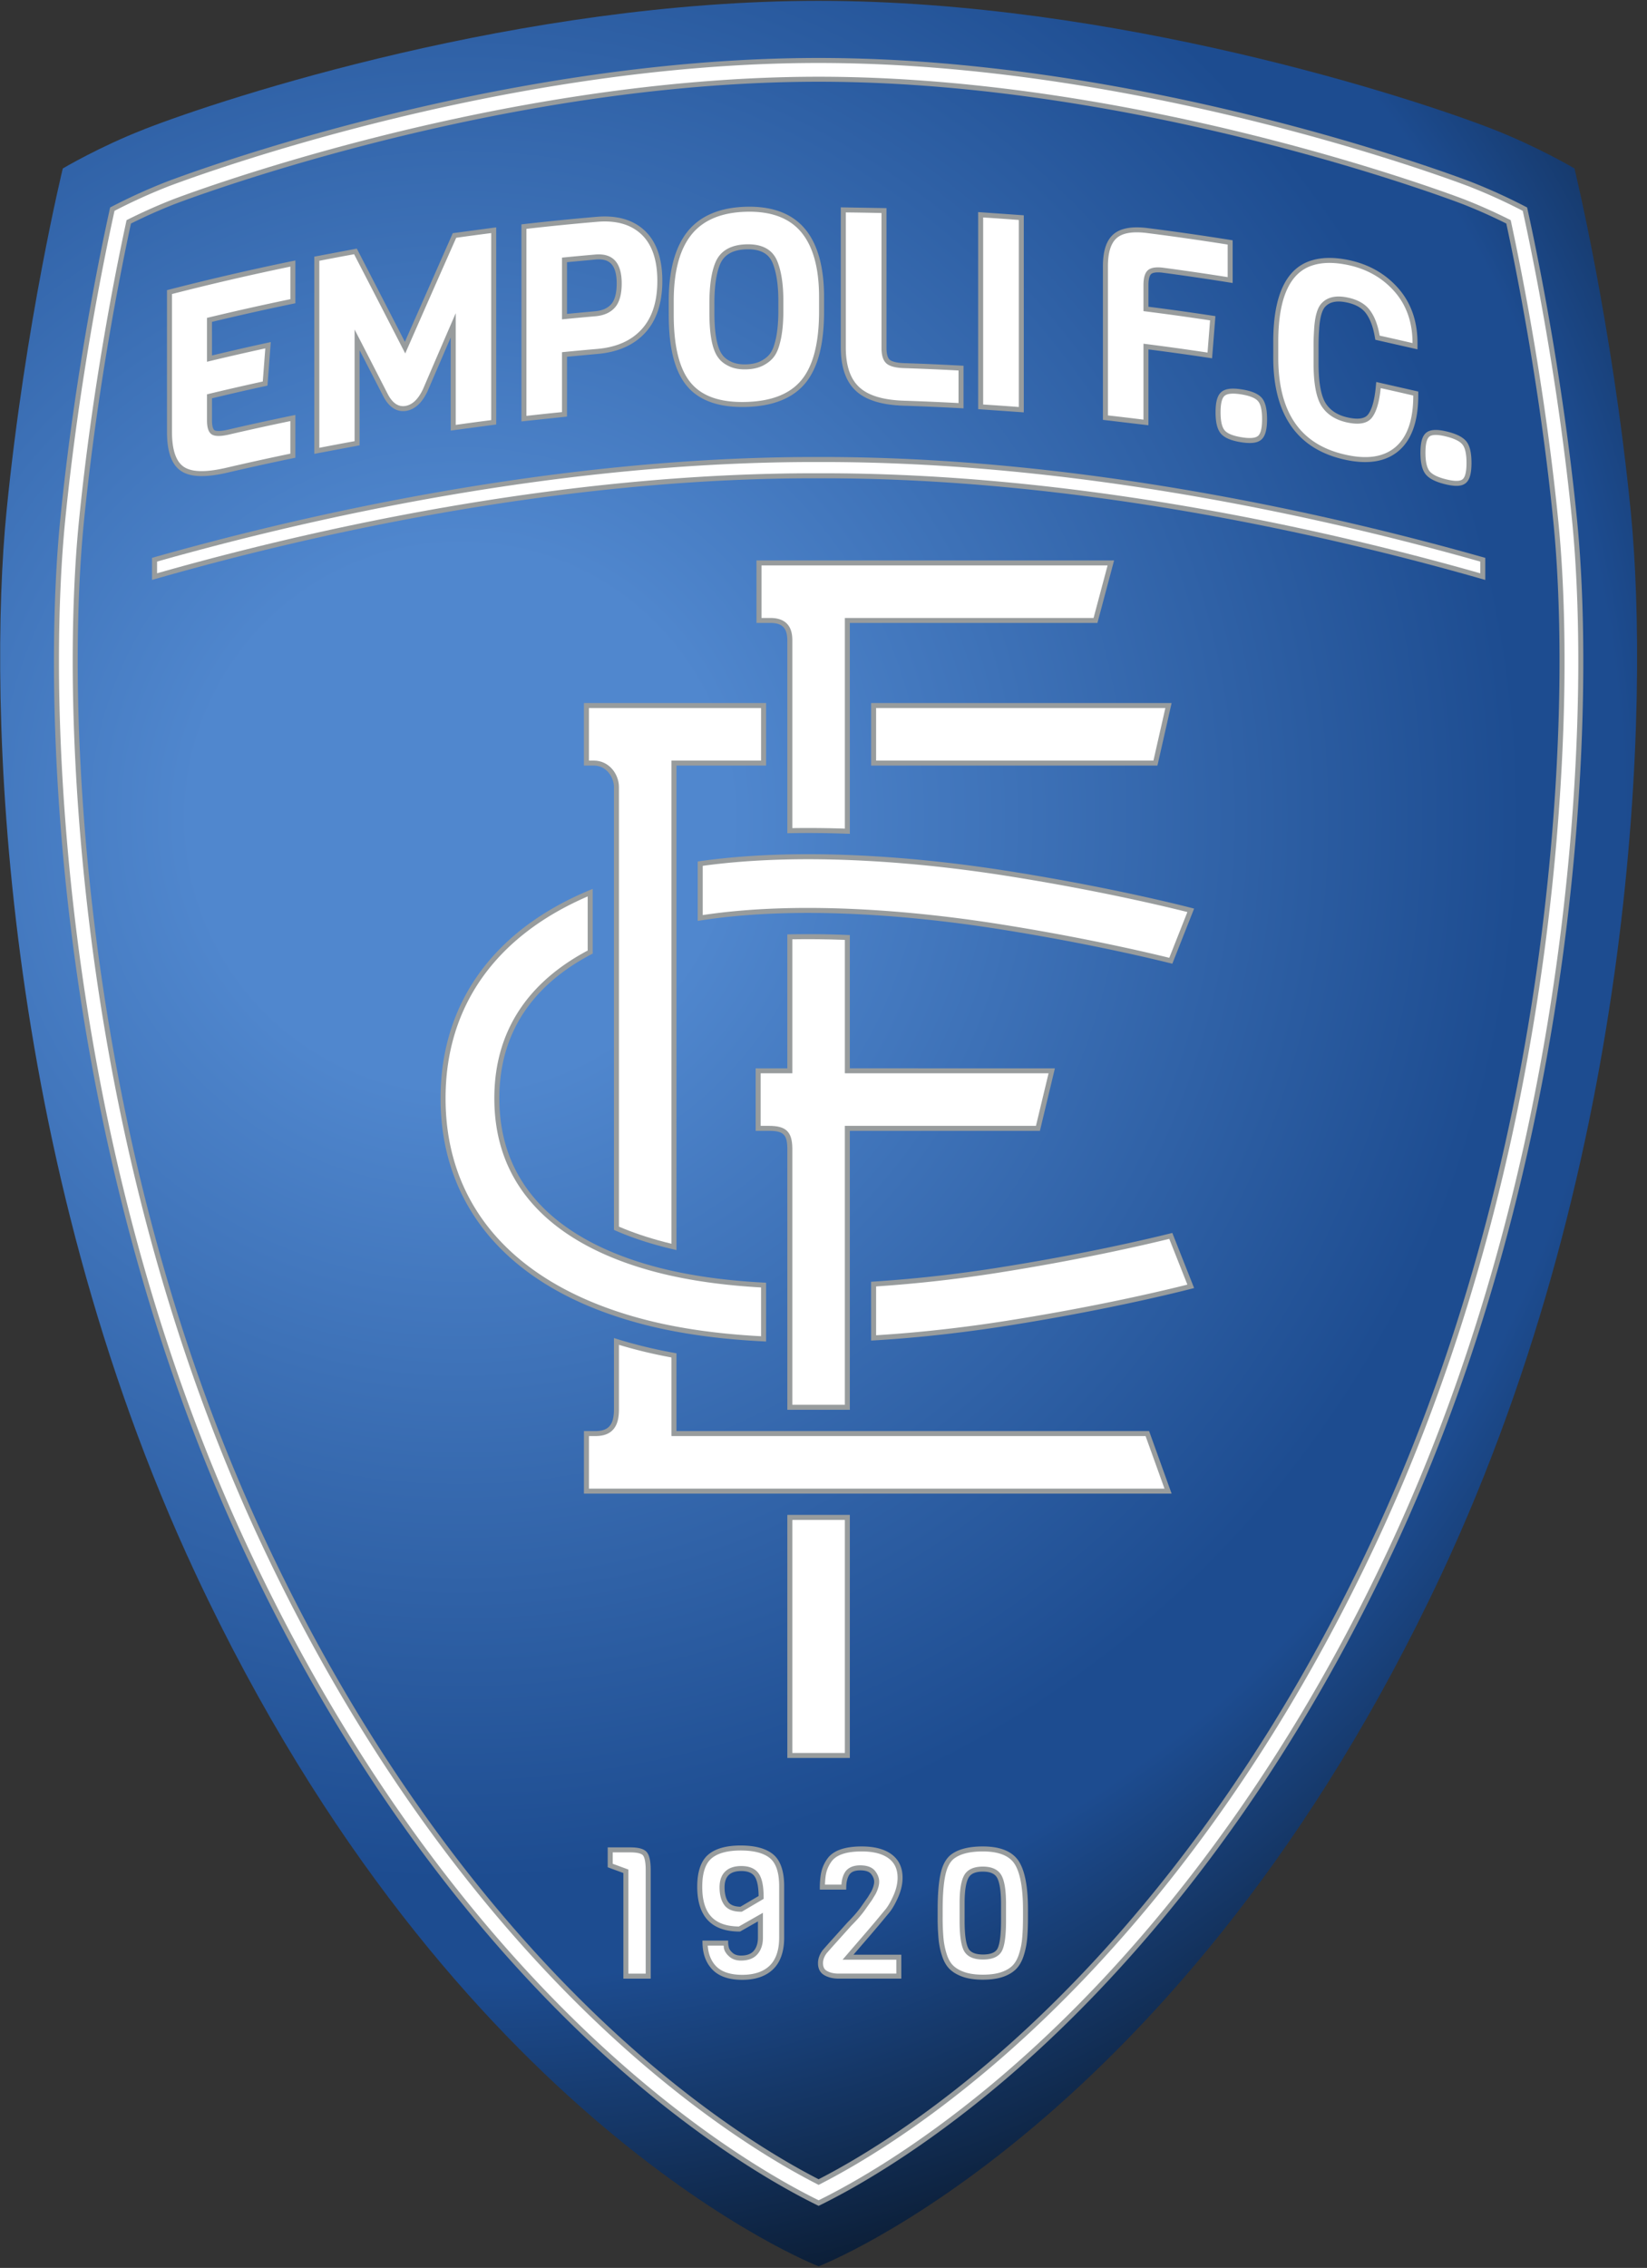
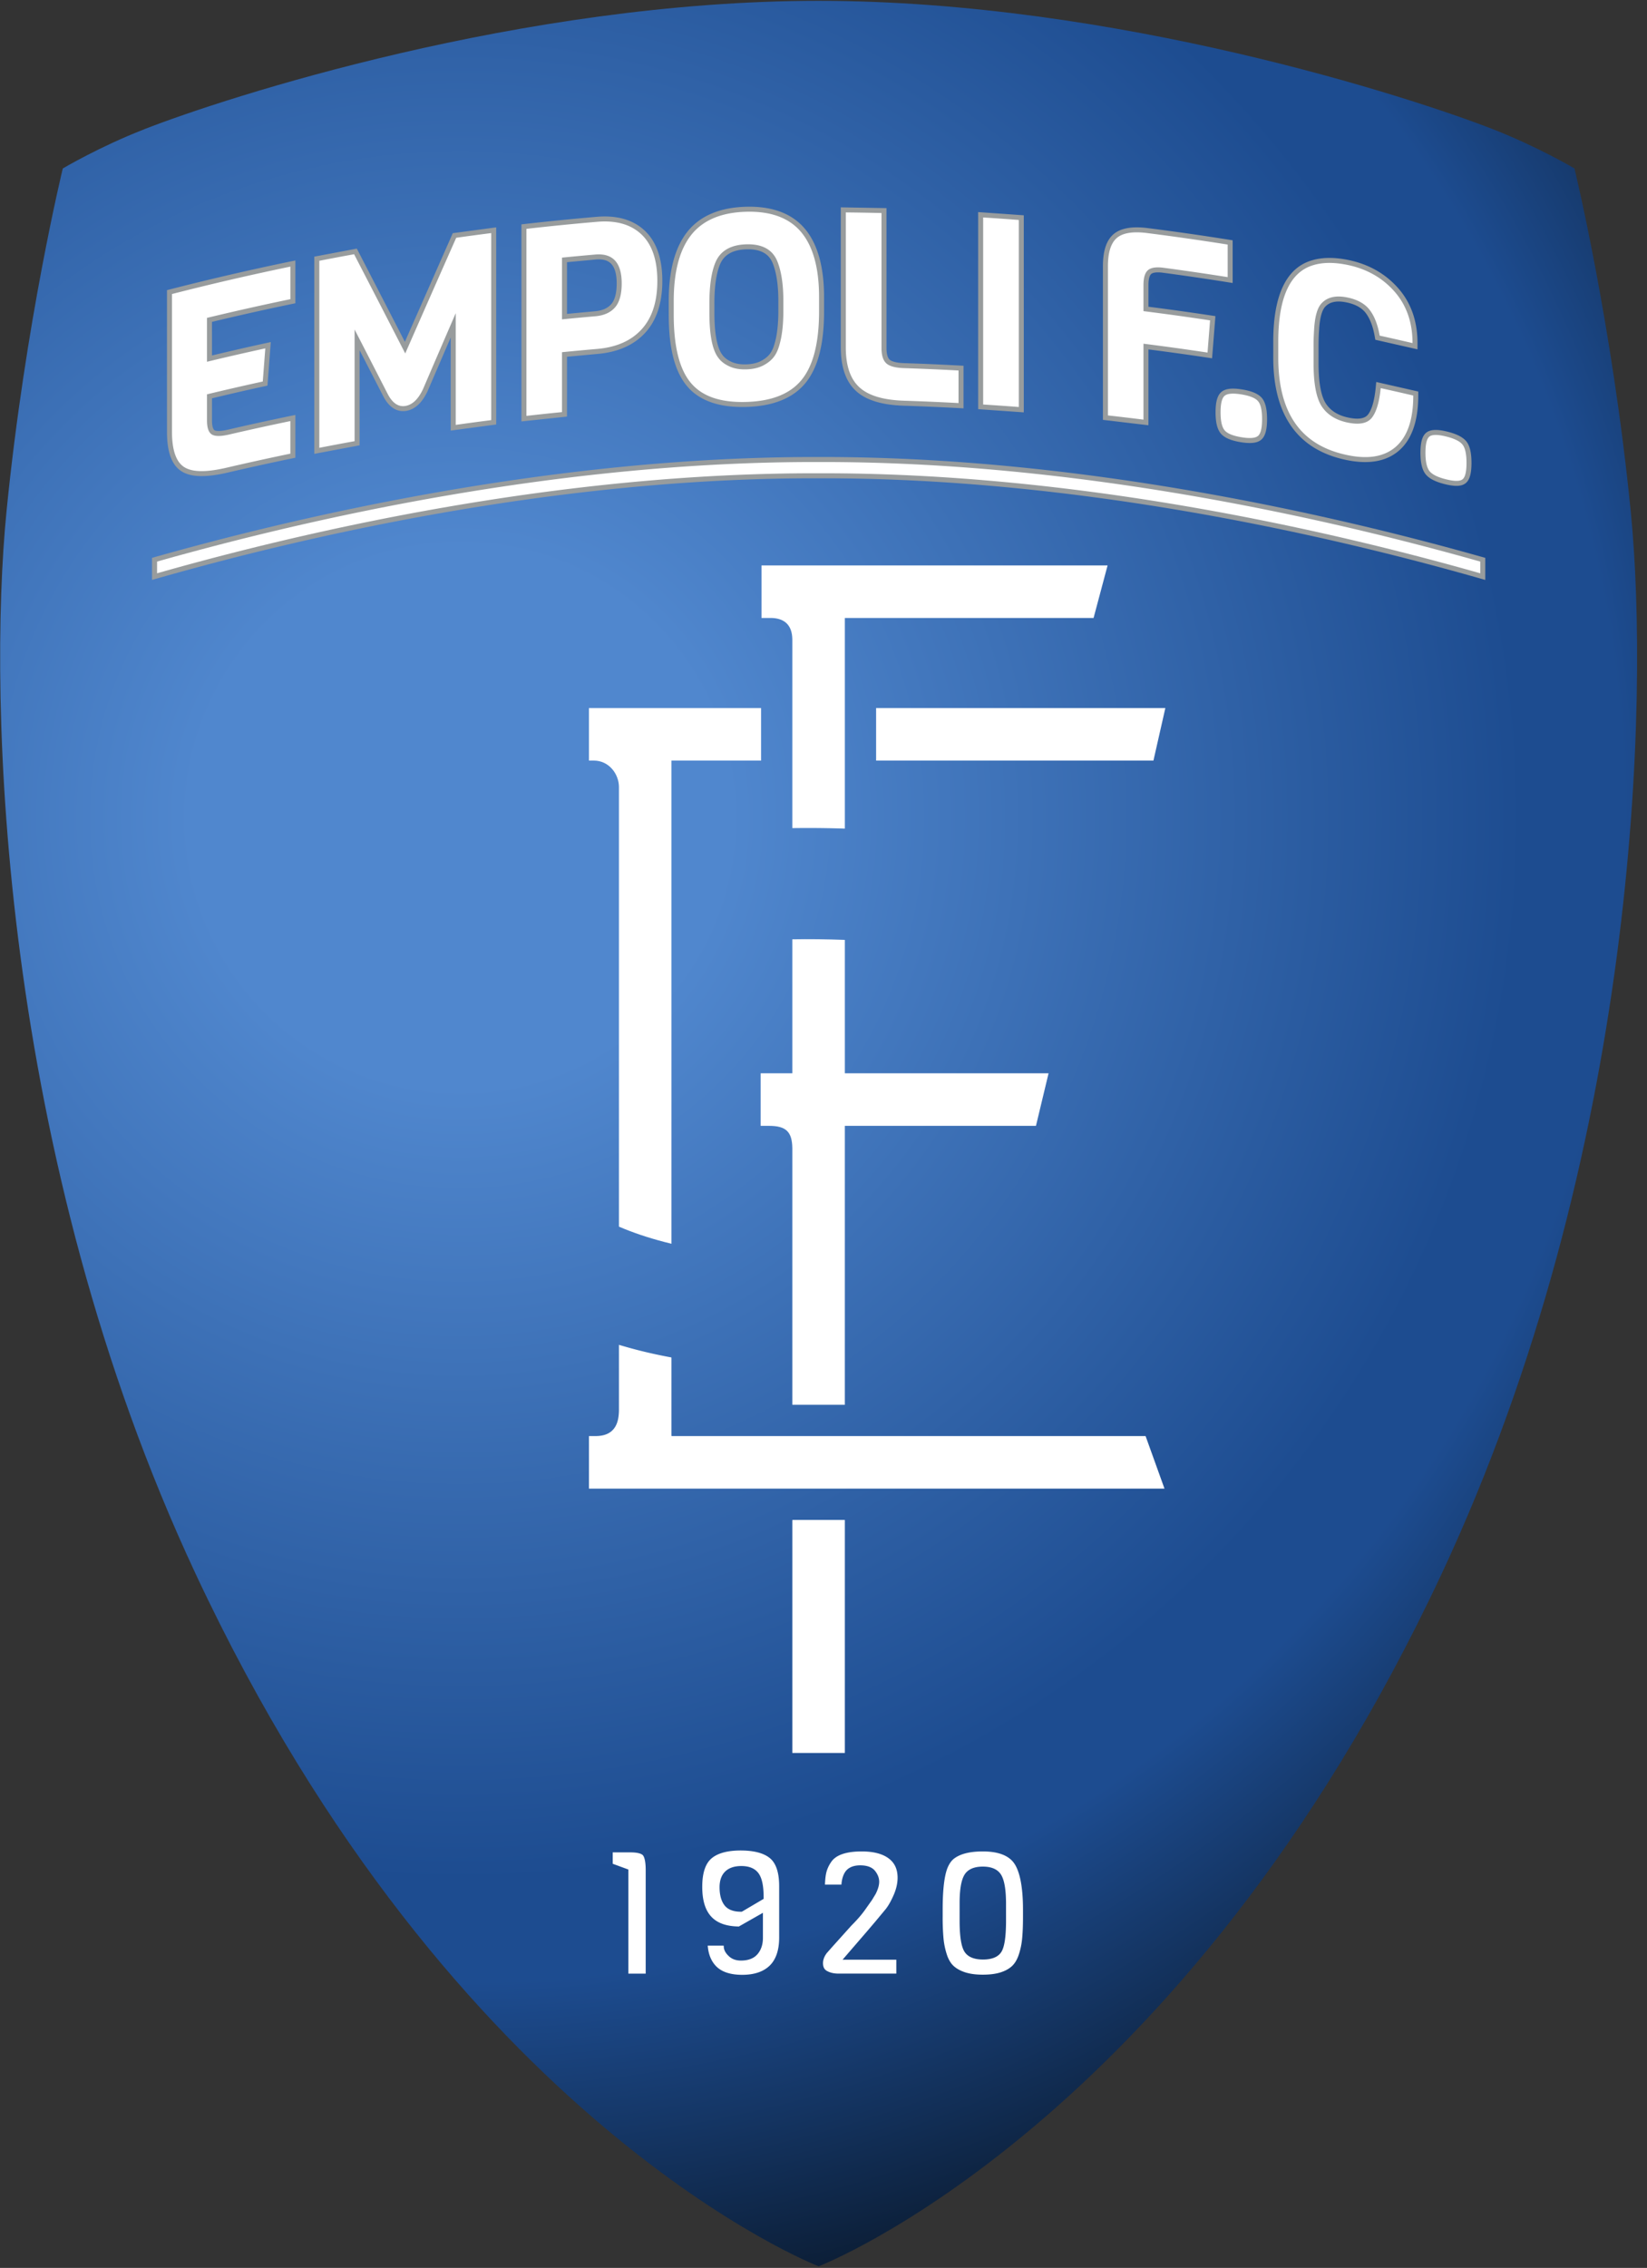
<svg xmlns="http://www.w3.org/2000/svg" width="186" height="256" fill="none">
  <rect width="100%" height="100%" fill="#333333" stroke="none" />
  <path fill="url(#a)" d="M22.106 177.684C-.077 130.312-1.381 79.029.737 57.707c2.118-21.322 6.354-38.69 6.354-38.69s4.067-2.424 9.25-4.448C25.376 11.039 58.913.095 92.45.095c33.536 0 67.072 10.943 76.109 14.474 5.182 2.024 9.249 4.447 9.249 4.447s4.237 17.369 6.354 38.69c2.118 21.323.815 72.606-21.369 119.978-29.182 62.319-70.343 78.134-70.343 78.134s-41.162-15.815-70.344-78.134Z" />
-   <path fill="#989C9D" d="M71.19 208.53c.954 0 1.564.18 1.863.548.291.359.433 1.023.433 2.033v12.238H70.4v-11.923l-1.77-.651v-2.245h2.56Zm12.46-.211c1.65 0 2.893.344 3.692 1.024.806.687 1.216 1.887 1.216 3.569v5.795c0 1.57-.417 2.772-1.239 3.572-.82.799-1.997 1.204-3.497 1.204-1.503 0-2.64-.393-3.38-1.168-.737-.772-1.111-1.816-1.111-3.1v-.16h2.902v.16c0 .216.03.431.087.64.051.191.196.39.428.592.226.196.54.296.932.296.665 0 1.154-.182 1.452-.542.307-.369.462-.858.462-1.453v-1.86l-2.014 1.146h-.043c-3.182 0-4.796-1.703-4.796-5.061 0-1.681.408-2.891 1.214-3.597.8-.701 2.042-1.057 3.694-1.057Zm-.03 6.911 2.052-1.208c-.009-1.024-.154-1.765-.438-2.19-.283-.425-.778-.631-1.513-.631-1.275 0-1.894.6-1.894 1.833 0 .709.137 1.263.408 1.646.252.359.72.542 1.386.55Zm9.783-5.373a4.097 4.097 0 0 0-.654 1.469c-.11.503-.166 1.113-.166 1.813v.161h2.984v-.161c0-.656.118-1.167.35-1.518.217-.33.63-.497 1.228-.497.603 0 1.02.14 1.237.417.227.288.341.58.341.867 0 .298-.11.671-.328 1.107l-.396.653-.81 1.146c-.36.499-.854 1.063-1.468 1.678l-2.182 2.425-.615.698c-.363.478-.545.975-.545 1.483 0 .629.24 1.086.711 1.359.443.257.983.387 1.605.387h7.094v-2.699h-5.402l2.069-2.399.813-.955 1.205-1.45c.346-.443.677-1.033.987-1.754.312-.729.47-1.445.47-2.127 0-1.132-.411-2.016-1.223-2.629-.797-.601-1.938-.906-3.39-.906-1.958 0-3.275.482-3.915 1.432Zm17.59-1.432c1.944 0 3.299.543 4.025 1.616.713 1.052 1.075 2.902 1.075 5.498v.834c0 1-.034 1.853-.102 2.537a8.793 8.793 0 0 1-.414 1.947c-.211.619-.513 1.116-.896 1.478-.382.36-.885.643-1.495.839-.603.194-1.341.293-2.194.293-.852 0-1.591-.103-2.196-.303-.607-.203-1.109-.485-1.491-.838-.385-.356-.686-.853-.897-1.479a8.877 8.877 0 0 1-.414-1.957 26.532 26.532 0 0 1-.102-2.558v-.773c0-2.096.166-3.666.496-4.667.211-.62.513-1.108.899-1.451l.004-.003c.798-.672 2.044-1.013 3.702-1.013Zm.019 12.199c.866 0 1.419-.229 1.647-.684.245-.491.376-1.479.39-2.937v-2.256c-.014-1.31-.158-2.236-.429-2.753-.257-.49-.79-.728-1.628-.728-.838 0-1.37.235-1.627.718-.272.511-.416 1.413-.429 2.68v2.337c.013 1.419.151 2.398.41 2.908.24.475.801.715 1.666.715Z" />
  <path fill="#fff" d="M71.19 209.095c1 0 1.322.213 1.425.339.114.141.306.546.306 1.677v11.673h-1.957v-11.753l-1.768-.65v-1.286h1.995ZM83.65 208.883c1.513 0 2.632.3 3.326.89.675.575 1.017 1.631 1.017 3.139v5.795c0 1.412-.36 2.477-1.067 3.167-.712.693-1.756 1.044-3.104 1.044-1.342 0-2.342-.334-2.97-.993-.555-.581-.856-1.362-.926-2.305h1.797c.018.128.018.258.052.384.081.3.284.593.603.869.331.288.77.434 1.302.434.841 0 1.476-.25 1.887-.745.393-.473.592-1.084.592-1.814v-2.831l-2.717 1.545c-2.817-.033-4.136-1.458-4.136-4.489 0-1.511.344-2.578 1.021-3.173.694-.608 1.812-.917 3.323-.917Zm-2.388 4.151c0 .827.172 1.491.511 1.971.362.515.981.779 1.842.789l.157.002 2.468-1.453-.003-.326c-.01-1.159-.184-1.976-.532-2.499-.39-.585-1.058-.881-1.984-.881-1.586 0-2.459.851-2.459 2.397ZM93.301 211.447c.096-.44.287-.865.566-1.268l.006-.007c.528-.785 1.686-1.183 3.445-1.183 1.326 0 2.353.267 3.051.794.671.506.997 1.219.997 2.177 0 .606-.143 1.247-.424 1.905-.29.676-.597 1.224-.913 1.628l-1.195 1.437a571.6 571.6 0 0 0-.813.956l-2.062 2.39-.805.934h6.07v1.57h-6.529c-.521 0-.966-.105-1.322-.312-.184-.106-.429-.313-.429-.87 0-.38.145-.762.427-1.136l.592-.671 2.177-2.422c.616-.614 1.13-1.201 1.507-1.725l.825-1.166.418-.69.01-.02c.262-.523.389-.968.389-1.36 0-.417-.156-.825-.462-1.216-.332-.42-.897-.633-1.682-.633-.995 0-1.474.409-1.7.751-.24.363-.378.844-.422 1.425h-1.858c.018-.483.057-.927.136-1.288ZM110.993 208.989c1.746 0 2.943.461 3.558 1.368.64.944.978 2.736.978 5.182v.834c0 .982-.033 1.817-.1 2.481a8.137 8.137 0 0 1-.387 1.821c-.181.53-.432.951-.749 1.249-.32.302-.751.542-1.28.712-.546.176-1.226.265-2.021.265-.79 0-1.47-.092-2.018-.274-.53-.176-.963-.417-1.285-.716-.315-.29-.565-.709-.746-1.244a8.365 8.365 0 0 1-.387-1.833 26.071 26.071 0 0 1-.099-2.502v-.773c0-2.036.157-3.547.467-4.491.177-.518.425-.924.736-1.201.694-.582 1.815-.878 3.333-.878Zm-2.127 2.73c-.319.6-.48 1.562-.495 2.939v2.343c.015 1.534.168 2.567.471 3.164.345.68 1.075 1.024 2.171 1.024 1.097 0 1.821-.335 2.151-.996.288-.576.436-1.618.45-3.185v-2.261c-.015-1.426-.176-2.41-.494-3.015-.359-.684-1.075-1.031-2.128-1.031-1.052 0-1.767.343-2.126 1.018Z" />
-   <path fill="#989C9D" d="M18.706 20.555c.36-.14 36.343-14.012 73.743-14.012h.001c37.401 0 73.384 13.872 73.743 14.012a64.78 64.78 0 0 1 6.269 2.864c1.201 5.426 4.047 19.28 5.638 35.276.432 4.346.706 9.747.706 15.964 0 25.381-4.559 64.341-21.484 100.443-14.437 30.797-31.877 49.506-43.964 59.777-9.561 8.125-17.355 12.388-20.908 14.116-3.553-1.728-11.347-5.991-20.908-14.116-12.087-10.271-29.527-28.98-43.964-59.777C10.652 139 6.094 100.04 6.094 74.659c0-6.217.273-11.618.706-15.964 1.59-15.996 4.437-29.85 5.637-35.276a64.81 64.81 0 0 1 6.27-2.864Zm.975 2.499a60.78 60.78 0 0 0-4.893 2.18c-1.28 5.94-3.847 18.926-5.319 33.726-.453 4.555-.692 9.983-.692 15.699 0 16.242 2.069 58.433 21.23 99.305 14.233 30.36 31.387 48.771 43.272 58.87 8.333 7.082 15.231 11.136 19.17 13.159 3.94-2.023 10.839-6.077 19.172-13.159 11.884-10.099 29.039-28.51 43.272-58.87 19.161-40.872 21.23-83.063 21.23-99.305 0-5.716-.239-11.144-.692-15.699-1.473-14.8-4.039-27.787-5.319-33.726a60.655 60.655 0 0 0-4.892-2.18c-.356-.138-35.988-13.828-72.77-13.828-36.775 0-72.397 13.684-72.769 13.828Z" />
-   <path fill="#fff" d="M92.45 7.108c37.26 0 73.18 13.833 73.539 13.973a64.302 64.302 0 0 1 5.979 2.718c1.193 5.421 3.999 19.157 5.57 34.952.46 4.623.703 10.124.703 15.908 0 16.384-2.088 58.946-21.43 100.204-14.395 30.704-31.774 49.35-43.819 59.585-9.209 7.826-16.733 12.043-20.542 13.917-3.809-1.874-11.334-6.091-20.542-13.917-12.045-10.235-29.424-28.881-43.819-59.585-19.342-41.258-21.43-83.82-21.43-100.204 0-5.784.243-11.285.703-15.908 1.57-15.794 4.377-29.53 5.57-34.951a64.151 64.151 0 0 1 5.98-2.72c.36-.14 36.279-13.972 73.537-13.972Zm-72.973 15.42a60.905 60.905 0 0 0-4.94 2.2l-.244.12-.057.267c-1.365 6.333-3.872 19.143-5.329 33.79-.454 4.573-.695 10.02-.695 15.754 0 16.28 2.074 58.569 21.283 99.545 14.276 30.451 31.491 48.926 43.419 59.061 8.186 6.956 15.002 11.035 19.278 13.231l.258.132.258-.132c4.276-2.196 11.092-6.275 19.278-13.231 11.928-10.135 29.142-28.61 43.419-59.061 19.209-40.976 21.283-83.265 21.283-99.545 0-5.733-.241-11.181-.696-15.755-1.456-14.646-3.963-27.457-5.328-33.79l-.057-.265-.243-.121a60.64 60.64 0 0 0-4.939-2.2c-.357-.139-36.083-13.867-72.976-13.867-36.854 0-72.615 13.728-72.972 13.866Z" />
-   <path fill="#989C9D" d="M95.975 171.006v27.435h-7.06v-27.435l.102-.006h6.857l.101.006Zm0-11.996v-31.282l.005-.078h21.459l1.694-7.06H95.975v-14.961l.005-.076a106.245 106.245 0 0 0-7.066-.078l.001.065v15.051l-.084-.001h-3.493v7.06h1.506c1.6 0 2.047.401 2.071 1.954v29.535h7.064l-.004-.129Zm-19.58 2.448v-8.699a56.203 56.203 0 0 1-4.37-.946 51.453 51.453 0 0 1-2.69-.776V159.093c0 1.941-.776 2.458-2.189 2.446h-1.2v7.061h66.366l-2.541-7.061H76.396v-.081Zm12.519-67.405c2.388-.05 4.76-.02 7.066.068l-.005-.071V70.32h27.959l1.883-7.06H85.432v7.06h1.577c1.53 0 1.906.776 1.906 2.024v21.646l-.001.062Zm9.52-7.635h32.278l1.6-7.06H98.377v7.06h.056Zm.012 64.903c6.061-.351 11.448-1.065 15.133-1.642 12.615-1.977 21.275-4.284 21.275-4.284l-2.461-6.221c-2.328.583-9.837 2.38-19.841 3.948a153.236 153.236 0 0 1-14.09 1.554l-.086.007v6.637l.07.001ZM76.394 86.418h10.121v-7.06h-20.57v7.06h1.113c1.483.006 2.277 1.383 2.277 2.424v49.981l.077.041c1.642.728 3.473 1.355 5.492 1.88.492.128.991.248 1.496.36l-.005-.104V86.5l-.001-.082Zm10.116 58.374c-4.226-.211-8.405-.735-12.21-1.725-8.17-2.124-17.909-7.16-17.909-19.088 0-8.379 4.806-13.357 10.498-16.314l.045-.019v-7.307l-.08.031c-11.804 4.819-17.1 13.545-17.1 23.609 0 11.579 7.01 21.386 22.876 25.511 4.375 1.138 9.136 1.719 13.883 1.939l.002-.103v-6.46l-.005-.074Zm-7.714-47.541v6.706l.068-.014c11.864-1.913 25.856-.334 33.688.893 10.004 1.568 17.513 3.365 19.841 3.948l2.461-6.221s-8.66-2.306-21.275-4.283c-7.452-1.168-21.869-2.896-34.732-1.044l-.051.014Z" />
  <path fill="#fff" d="M75.84 162.104h53.534l2.135 5.931H66.511v-5.931h.635c.577.005 1.42-.057 2.018-.651.502-.498.736-1.248.736-2.36V151.804c.65.196 1.313.382 1.983.556 1.252.326 2.573.617 3.942.869l.005.145v8.621l.01.109ZM89.48 93.39V72.346c0-.64 0-2.588-2.47-2.59h-1.012v-5.93h39.084l-1.582 5.93H95.411V93.45l-.001.086a119.59 119.59 0 0 0-5.931-.057l.001-.087ZM95.319 171.565h-5.737l-.101.015v26.296h5.93v-26.305l-.093-.006Z" />
  <path fill="#fff" d="M95.41 158.477v-31.394l.07.003h21.513l1.424-5.931H95.492l-.081-.006v-15.021l-.002-.033c-2.047-.078-4.029-.101-5.925-.067l-.004.036v15.085l-.06.006h-3.517v5.931h.941c1.918 0 2.608.656 2.636 2.518v28.969l.07.001h5.865l-.004-.097ZM98.94 85.854v-5.937l.064.006h32.602l-1.345 5.93H98.94ZM75.83 85.966v54.364l.005.064c-.267-.064-.53-.129-.789-.197-1.847-.48-3.549-1.052-5.081-1.708l-.065-.025V88.843c0-1.433-1.086-2.982-2.84-2.99h-.55v-5.93h19.44v5.937l-.078-.007H75.83l.001.112Z" />
-   <path fill="#fff" d="M98.94 150.649v-5.43l.07-.013a154.022 154.022 0 0 0 13.629-1.526c9.466-1.484 16.779-3.192 19.41-3.839l2.044 5.166c-2.161.547-10.015 2.454-20.601 4.113-3.76.59-8.879 1.253-14.547 1.603l-.004-.074ZM85.95 145.43v5.331l.004.073c-4.532-.238-9.04-.814-13.182-1.891-14.479-3.764-22.453-12.63-22.453-24.964 0-10.361 5.627-18.275 16.01-22.773l.04-.014v6.107l-.056.027c-5.712 3.053-10.487 8.149-10.487 16.653 0 12.289 9.969 17.461 18.331 19.635 3.686.958 7.715 1.484 11.797 1.714l-.004.102ZM79.36 97.739v5.554l.052-.007c11.804-1.77 25.501-.219 33.228.992 9.466 1.484 16.778 3.192 19.41 3.839l2.044-5.166c-2.162-.546-10.016-2.454-20.602-4.113-7.874-1.234-21.706-2.795-34.063-1.112l-.068.013Z" />
  <path fill="#989C9D" d="M32.678 29.542c-4.464.925-8.97 1.967-13.395 3.1l-.425.108v15.977c0 2.3.535 3.763 1.637 4.47 1.048.674 2.759.722 5.23.145a298.23 298.23 0 0 1 7.182-1.58l.45-.094v-4.83l-.68.14c-2.296.476-4.625.987-6.924 1.52-1.111.26-1.454.115-1.533.064-.066-.042-.28-.246-.28-1.114v-2.486c1.94-.465 3.906-.92 5.857-1.346l.41-.09.375-4.914-.74.16c-1.966.428-3.945.887-5.902 1.354v-3.794c2.967-.712 5.98-1.388 8.967-2.007l.45-.093v-4.83l-.68.14Zm22.724-3.793-4.272.573-.124.288-5.282 11.976-5.426-10.523-.41.078-4.396.829.004.467v21.794l5.111-.962.004-.47V39.532l2.667 5.188c.82 1.586 1.861 1.778 2.59 1.661.988-.159 1.803-.91 2.422-2.235l2.61-6.052v10.511l5.134-.688.004-.495V25.664l-.636.085Zm11.98-1.275c-2.657.228-5.346.496-7.995.796l-.501.057v22.245l5.142-.547.004-.508v-6.246l3.447-.319c2.305-.197 4.119-1.002 5.39-2.392 1.281-1.399 1.93-3.367 1.93-5.85v-.001c0-2.505-.658-4.404-1.955-5.644-1.313-1.254-3.15-1.789-5.462-1.59Zm-.106 4.82c.754-.064 1.303.072 1.68.417.457.42.688 1.186.688 2.277 0 1.096-.21 1.888-.624 2.353-.414.465-1.016.725-1.84.796l-3.148.293v-5.834l3.245-.302Zm16.955-5.956c-2.982.085-5.214 1.047-6.634 2.86-1.377 1.76-2.076 4.376-2.076 7.776v1.541c0 3.767.674 6.403 2.059 8.06 1.38 1.654 3.634 2.448 6.697 2.361 3.054-.084 5.309-1 6.702-2.72 1.403-1.73 2.085-4.37 2.085-8.073v-1.6c0-3.386-.717-5.968-2.132-7.678-1.457-1.76-3.712-2.61-6.701-2.527ZM82.6 40.843c-.445-.208-.777-.459-.988-.744-.434-.538-.933-1.786-.933-4.782V34.22c0-1.875.21-3.338.624-4.35.456-1.118 1.438-1.682 3.002-1.726 1.531-.043 2.494.459 2.944 1.533.432 1.044.652 2.495.652 4.309v1.097c0 1.443-.13 2.641-.386 3.561-.139.552-.33.986-.572 1.303-.237.31-.582.584-1.027.812-.442.227-1 .352-1.657.37-.655.019-1.213-.078-1.66-.286Zm12.353-16.865V39.22c0 2.23.585 3.89 1.738 4.931 1.134 1.026 2.898 1.565 5.392 1.646 2.039.067 4.103.156 6.135.265l.594.032v-4.808l-.534-.029c-2.042-.11-4.114-.2-6.158-.266-1.088-.035-1.497-.26-1.644-.39-.237-.21-.362-.664-.362-1.312V23.492l-5.164-.088.003.574Zm15.511.57v21.639l5.151.361.004-.605v-21.64l-5.158-.362.003.606Zm15.281 1.895c-.801.696-1.191 1.885-1.19 3.636v17.315l5.138.61.005-.636v-7.926c2.186.28 4.397.584 6.585.914l.6.091.377-4.762-.52-.079a296.865 296.865 0 0 0-7.042-.98v-2.44c0-.86.194-1.159.311-1.26.094-.083.413-.261 1.327-.14 2.399.321 4.827.676 7.217 1.056l.653.104v-4.821l-.476-.076a295.745 295.745 0 0 0-9.123-1.303c-1.769-.225-3.068.01-3.862.697Zm12.192 17.8c-.451.38-.661 1.111-.661 2.302 0 1.137.194 1.92.593 2.393.398.473 1.13.792 2.239.974 1.163.191 1.91.097 2.35-.295.433-.386.634-1.118.634-2.302 0-1.135-.189-1.913-.576-2.38-.393-.472-1.121-.79-2.225-.971-1.154-.19-1.902-.1-2.354.28Zm10.274-14.87c-2.93.822-4.419 3.916-4.419 9.194v1.78c-.002 6.557 2.783 10.453 8.274 11.581 2.546.527 4.556.155 5.974-1.107 1.412-1.255 2.128-3.332 2.128-6.173v-.451l-4.748-1.079-.059.64c-.141 1.451-.434 2.473-.87 3.037-.355.46-1.09.578-2.182.352-1.189-.246-2.032-.768-2.577-1.595-.546-.848-.824-2.371-.824-4.523V39.19c0-.796.019-1.425.056-1.87.087-1.675.409-2.37.663-2.66.513-.586 1.311-.758 2.438-.524.997.206 1.73.613 2.179 1.208.476.632.815 1.52 1.009 2.638l.064.371 4.762 1.08.004-.706c-.001-2.469-.734-4.553-2.18-6.195-1.445-1.639-3.332-2.709-5.609-3.18-1.567-.324-2.941-.317-4.083.02Zm12.878 19.453c-.46.355-.675 1.08-.675 2.28 0 1.129.188 1.919.575 2.414.385.494 1.101.865 2.188 1.133 1.175.291 1.902.254 2.356-.12.441-.361.647-1.086.647-2.28 0-1.127-.183-1.912-.559-2.4-.379-.492-1.09-.862-2.173-1.13-1.149-.284-1.898-.25-2.359.103ZM17.164 65.344v-2.295l.002-.076c16.749-4.756 45.618-11.459 75.284-11.385 29.668-.074 58.54 6.63 75.288 11.386l-.002.122v2.224l-.003.143c-17.027-4.891-45.682-11.548-75.289-11.475-29.594-.074-58.244 6.582-75.27 11.473l-.01-.117Z" />
  <path fill="#fff" d="M17.738 64.712c17.141-4.879 45.46-11.361 74.705-11.289 29.26-.072 57.589 6.413 74.729 11.292l-.001-1.219-.001-.103c-17.25-4.888-45.519-11.313-74.722-11.24-29.194-.073-57.457 6.35-74.708 11.238l-.002 1.321ZM32.792 51.208a296.036 296.036 0 0 0-7.196 1.584c-2.28.532-3.877.521-4.796-.07-.918-.59-1.377-1.92-1.377-3.995V33.189a297.056 297.056 0 0 1 13.369-3.094v3.677a297.54 297.54 0 0 0-9.417 2.111v4.952a296.005 296.005 0 0 1 6.587-1.51l-.286 3.739c-2.104.46-4.204.942-6.301 1.448v2.936c0 .83.18 1.36.54 1.59.361.23 1.016.232 1.966.011 2.3-.534 4.604-1.04 6.91-1.518v3.677Zm18.672-15.85c-1.23 2.841-2.458 5.691-3.686 8.55-.538 1.15-1.204 1.788-2 1.916-.796.128-1.461-.325-1.998-1.362-1.245-2.43-2.49-4.852-3.733-7.265v12.602c-1.33.241-2.659.492-3.986.75V29.438c1.308-.256 2.618-.503 3.928-.74a3864.98 3864.98 0 0 1 5.775 11.198c1.918-4.371 3.837-8.723 5.758-13.056 1.317-.186 2.634-.362 3.951-.53v21.113c-1.337.17-2.673.35-4.008.538V35.357Zm20.99-8.885c1.187 1.135 1.78 2.884 1.78 5.236 0 2.353-.593 4.172-1.78 5.47-1.188 1.297-2.863 2.025-5.024 2.21-1.321.113-2.642.236-3.962.367v6.761c-1.34.133-2.679.276-4.017.427V25.831c2.657-.3 5.317-.566 7.98-.794 2.16-.185 3.835.302 5.022 1.436Zm-2.244 5.515c0-2.331-.995-3.427-2.982-3.257-1.254.109-2.507.225-3.76.35v6.969c1.253-.125 2.506-.241 3.76-.35.964-.083 1.703-.409 2.214-.983.511-.574.768-1.483.768-2.729Zm22.289 1.554v1.601c0 3.54-.653 6.108-1.958 7.717-1.306 1.611-3.4 2.431-6.28 2.512-2.88.082-4.963-.62-6.248-2.16-1.285-1.537-1.927-4.099-1.927-7.697v-1.542c0-3.281.652-5.761 1.956-7.427 1.304-1.665 3.372-2.563 6.205-2.643 2.832-.08 4.916.71 6.25 2.322 1.335 1.613 2.002 4.056 2.002 7.317Zm-4.032 1.54v-1.097c0-1.897-.233-3.407-.696-4.526-.542-1.295-1.702-1.93-3.481-1.88-1.798.051-2.968.751-3.508 2.076-.445 1.086-.667 2.608-.667 4.565v1.097c0 2.55.347 4.255 1.044 5.117.27.366.67.672 1.203.92.531.249 1.17.36 1.914.34.744-.021 1.377-.164 1.9-.432.522-.269.927-.592 1.218-.973.29-.38.512-.879.666-1.494.271-.973.407-2.21.407-3.712Zm19.782 10.416a292.67 292.67 0 0 0-6.146-.266c-2.32-.075-3.998-.563-5.032-1.5-1.034-.935-1.552-2.436-1.552-4.512V23.978c1.344.014 2.689.037 4.032.069v15.242c0 .83.183 1.407.551 1.733.367.327 1.034.502 2.001.533 2.049.067 4.098.156 6.146.266v3.677Zm6.807.445a290.438 290.438 0 0 0-4.026-.283V24.547c1.342.085 2.685.18 4.026.282v21.114Zm23.587-14.66a293.608 293.608 0 0 0-7.231-1.056c-.846-.113-1.437-.02-1.773.273-.337.293-.505.855-.505 1.685v2.936c2.51.315 5.018.663 7.523 1.043l-.288 3.634a296.762 296.762 0 0 0-7.235-1v8.57a294.428 294.428 0 0 0-4.013-.476V30.078c-.001-1.561.331-2.632.996-3.208.664-.575 1.805-.77 3.42-.564 3.04.386 6.075.82 9.106 1.3v3.678Zm3.44 14.013c.297.358.446 1.03.446 2.019 0 .989-.149 1.615-.446 1.88-.297.266-.924.317-1.883.16-.958-.158-1.591-.416-1.898-.78-.307-.365-.46-1.041-.46-2.03 0-.988.153-1.611.46-1.87.307-.258.94-.312 1.898-.154.959.157 1.586.418 1.883.775Zm13.842-1.484c1.227.27 2.454.549 3.679.836 0 2.689-.645 4.602-1.938 5.751-1.294 1.15-3.12 1.465-5.485.975-5.208-1.069-7.824-4.674-7.823-11.028v-1.78c0-4.998 1.34-7.9 4.015-8.652 1.05-.31 2.32-.317 3.808-.009 2.174.45 3.939 1.458 5.299 3 1.36 1.544 2.039 3.49 2.039 5.822a292.873 292.873 0 0 0-3.709-.841c-.209-1.212-.58-2.174-1.114-2.882-.533-.708-1.371-1.185-2.515-1.421-1.335-.277-2.328-.038-2.977.704-.458.523-.726 1.519-.803 2.987a25.063 25.063 0 0 0-.056 1.916v1.839c0 2.273.305 3.883.916 4.834.63.954 1.609 1.563 2.934 1.837 1.326.274 2.24.092 2.744-.56.505-.652.833-1.76.986-3.328Zm9.25 6.386c.294.382.441 1.067.441 2.055 0 .989-.147 1.603-.441 1.845-.293.241-.914.242-1.862.007-.948-.234-1.574-.543-1.878-.932-.303-.39-.455-1.078-.455-2.067 0-.988.152-1.599.455-1.833.304-.233.93-.236 1.878-.001.948.234 1.569.545 1.862.927Z" />
  <defs>
    <radialGradient id="a" cx="0" cy="0" r="1" gradientTransform="translate(52.853 93.076) scale(227.134)" gradientUnits="userSpaceOnUse">
      <stop stop-color="#5087CE" />
      <stop offset=".131" stop-color="#5087CE" />
      <stop offset=".517" stop-color="#1D4C90" />
      <stop offset=".566" stop-color="#1D4C90" />
      <stop offset=".77" stop-color="#07121F" />
      <stop offset="1" stop-color="#07121F" />
    </radialGradient>
  </defs>
</svg>